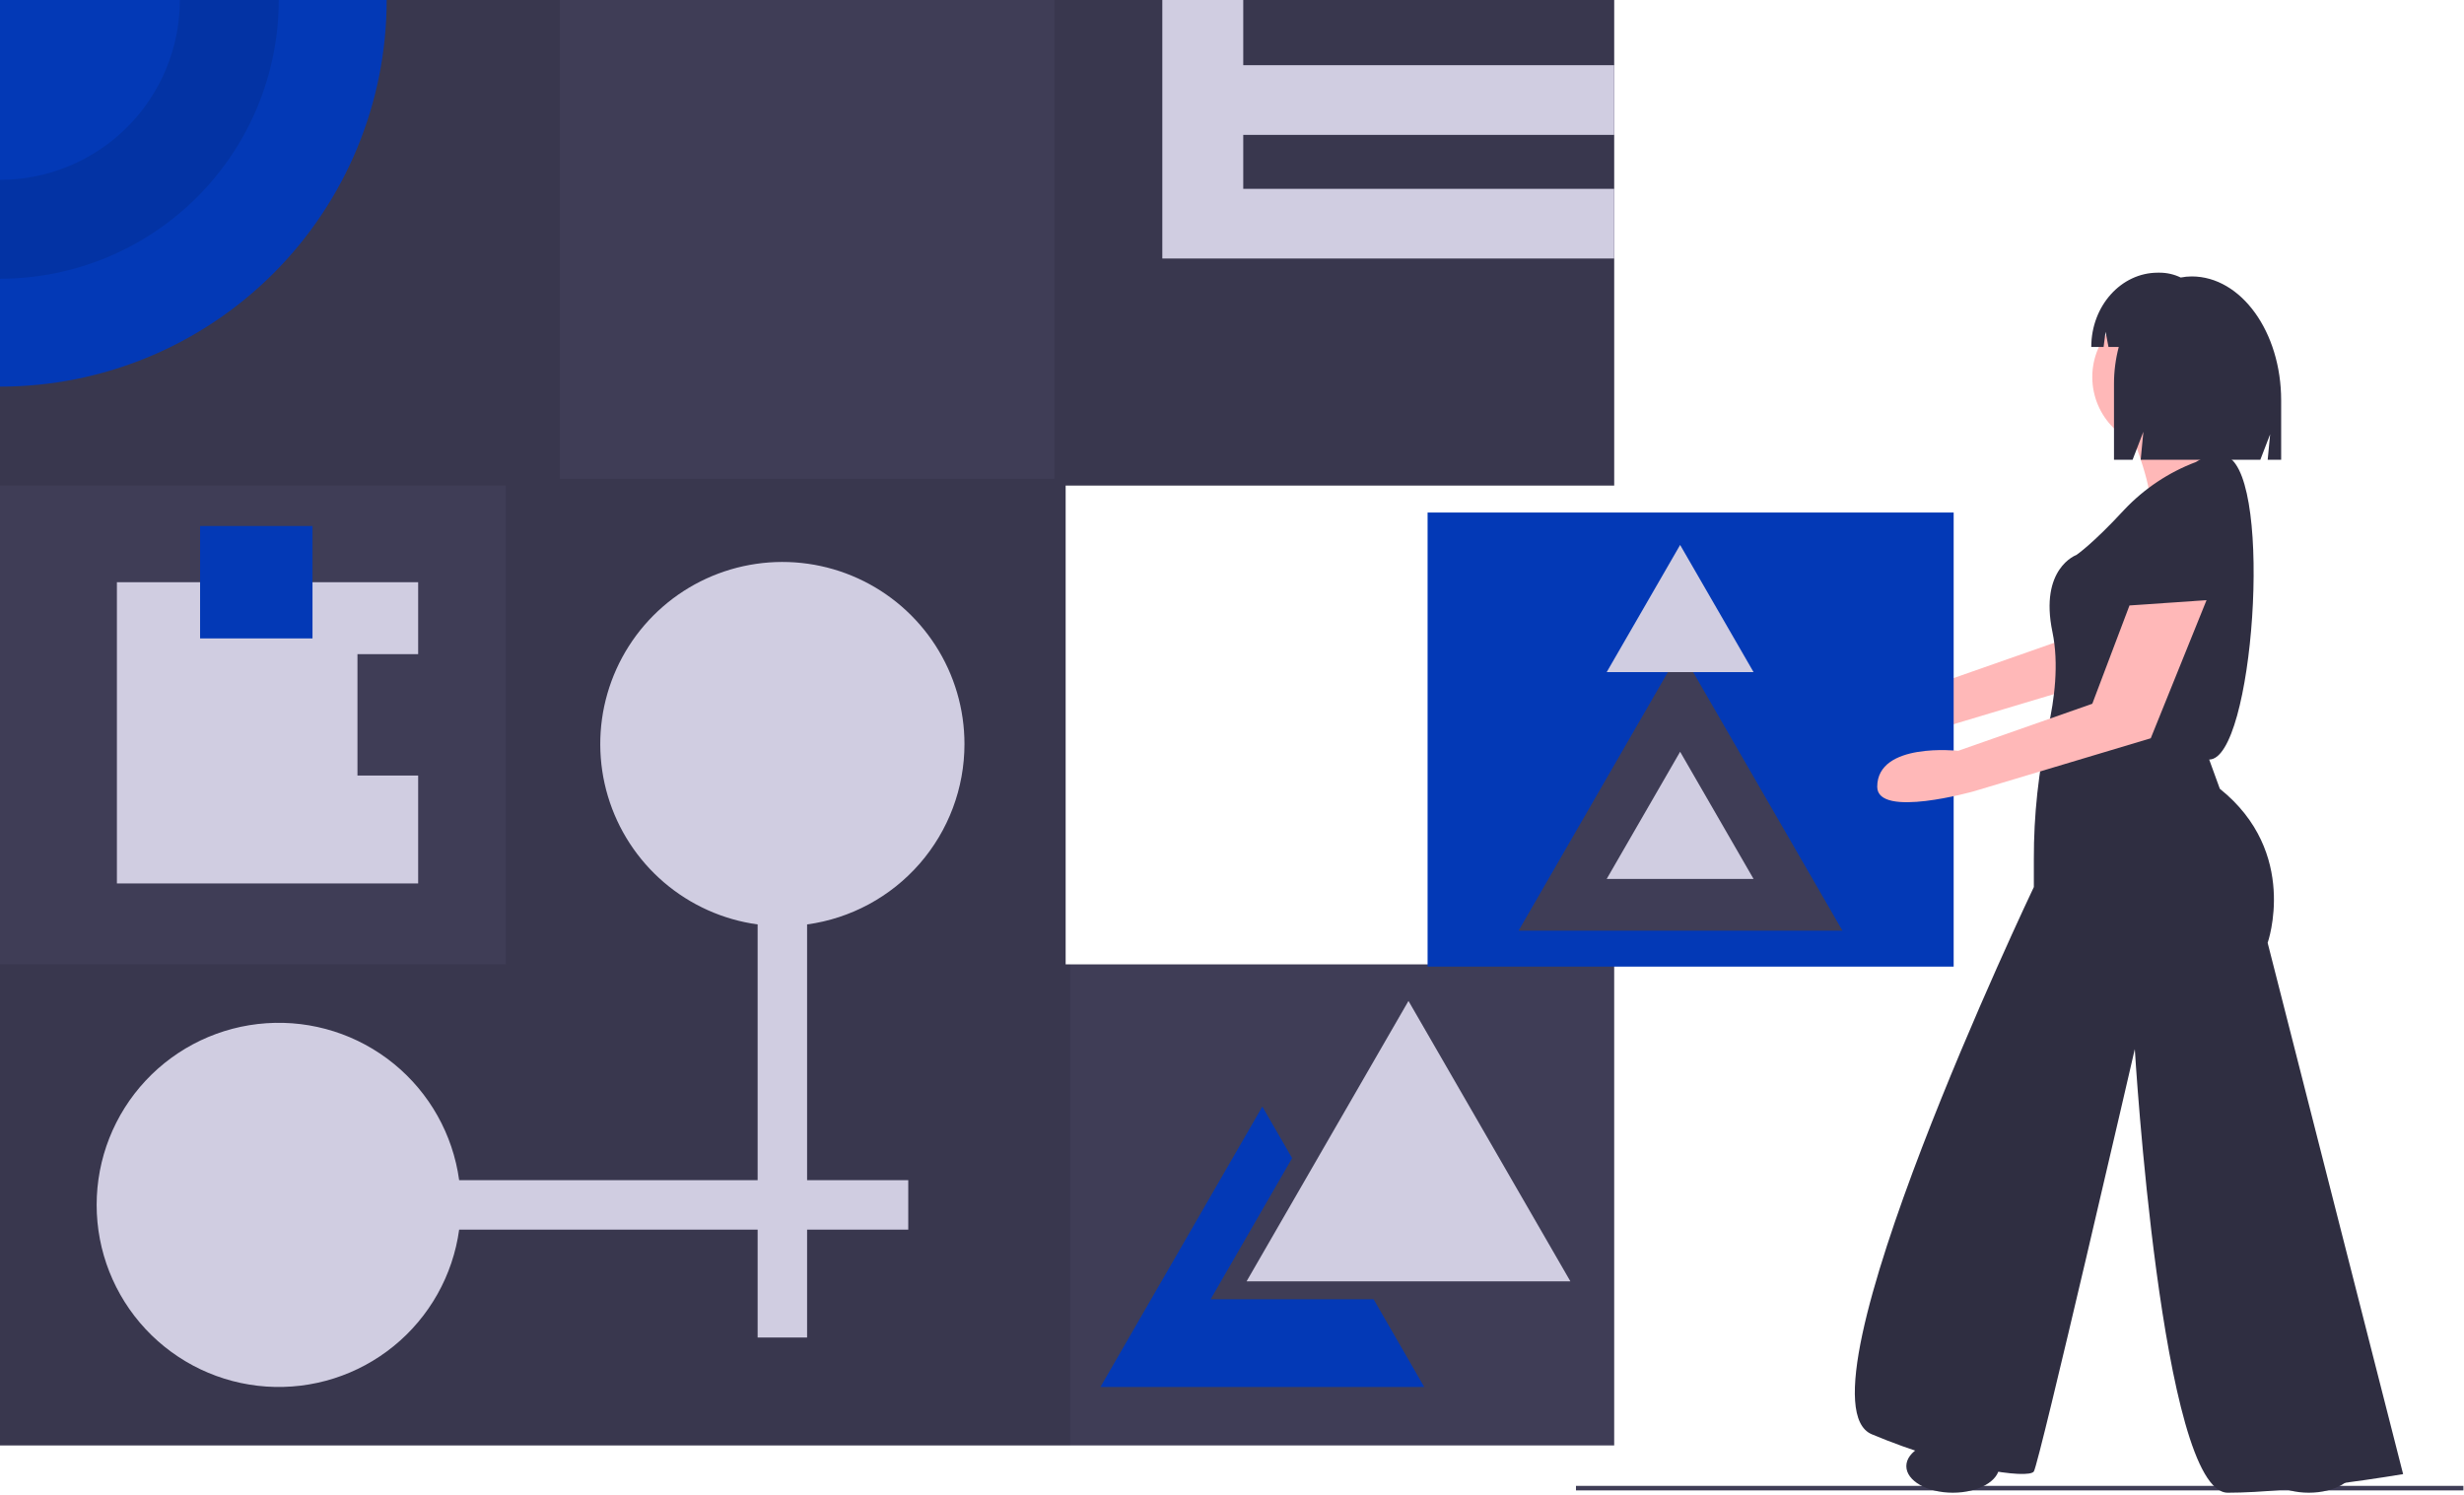
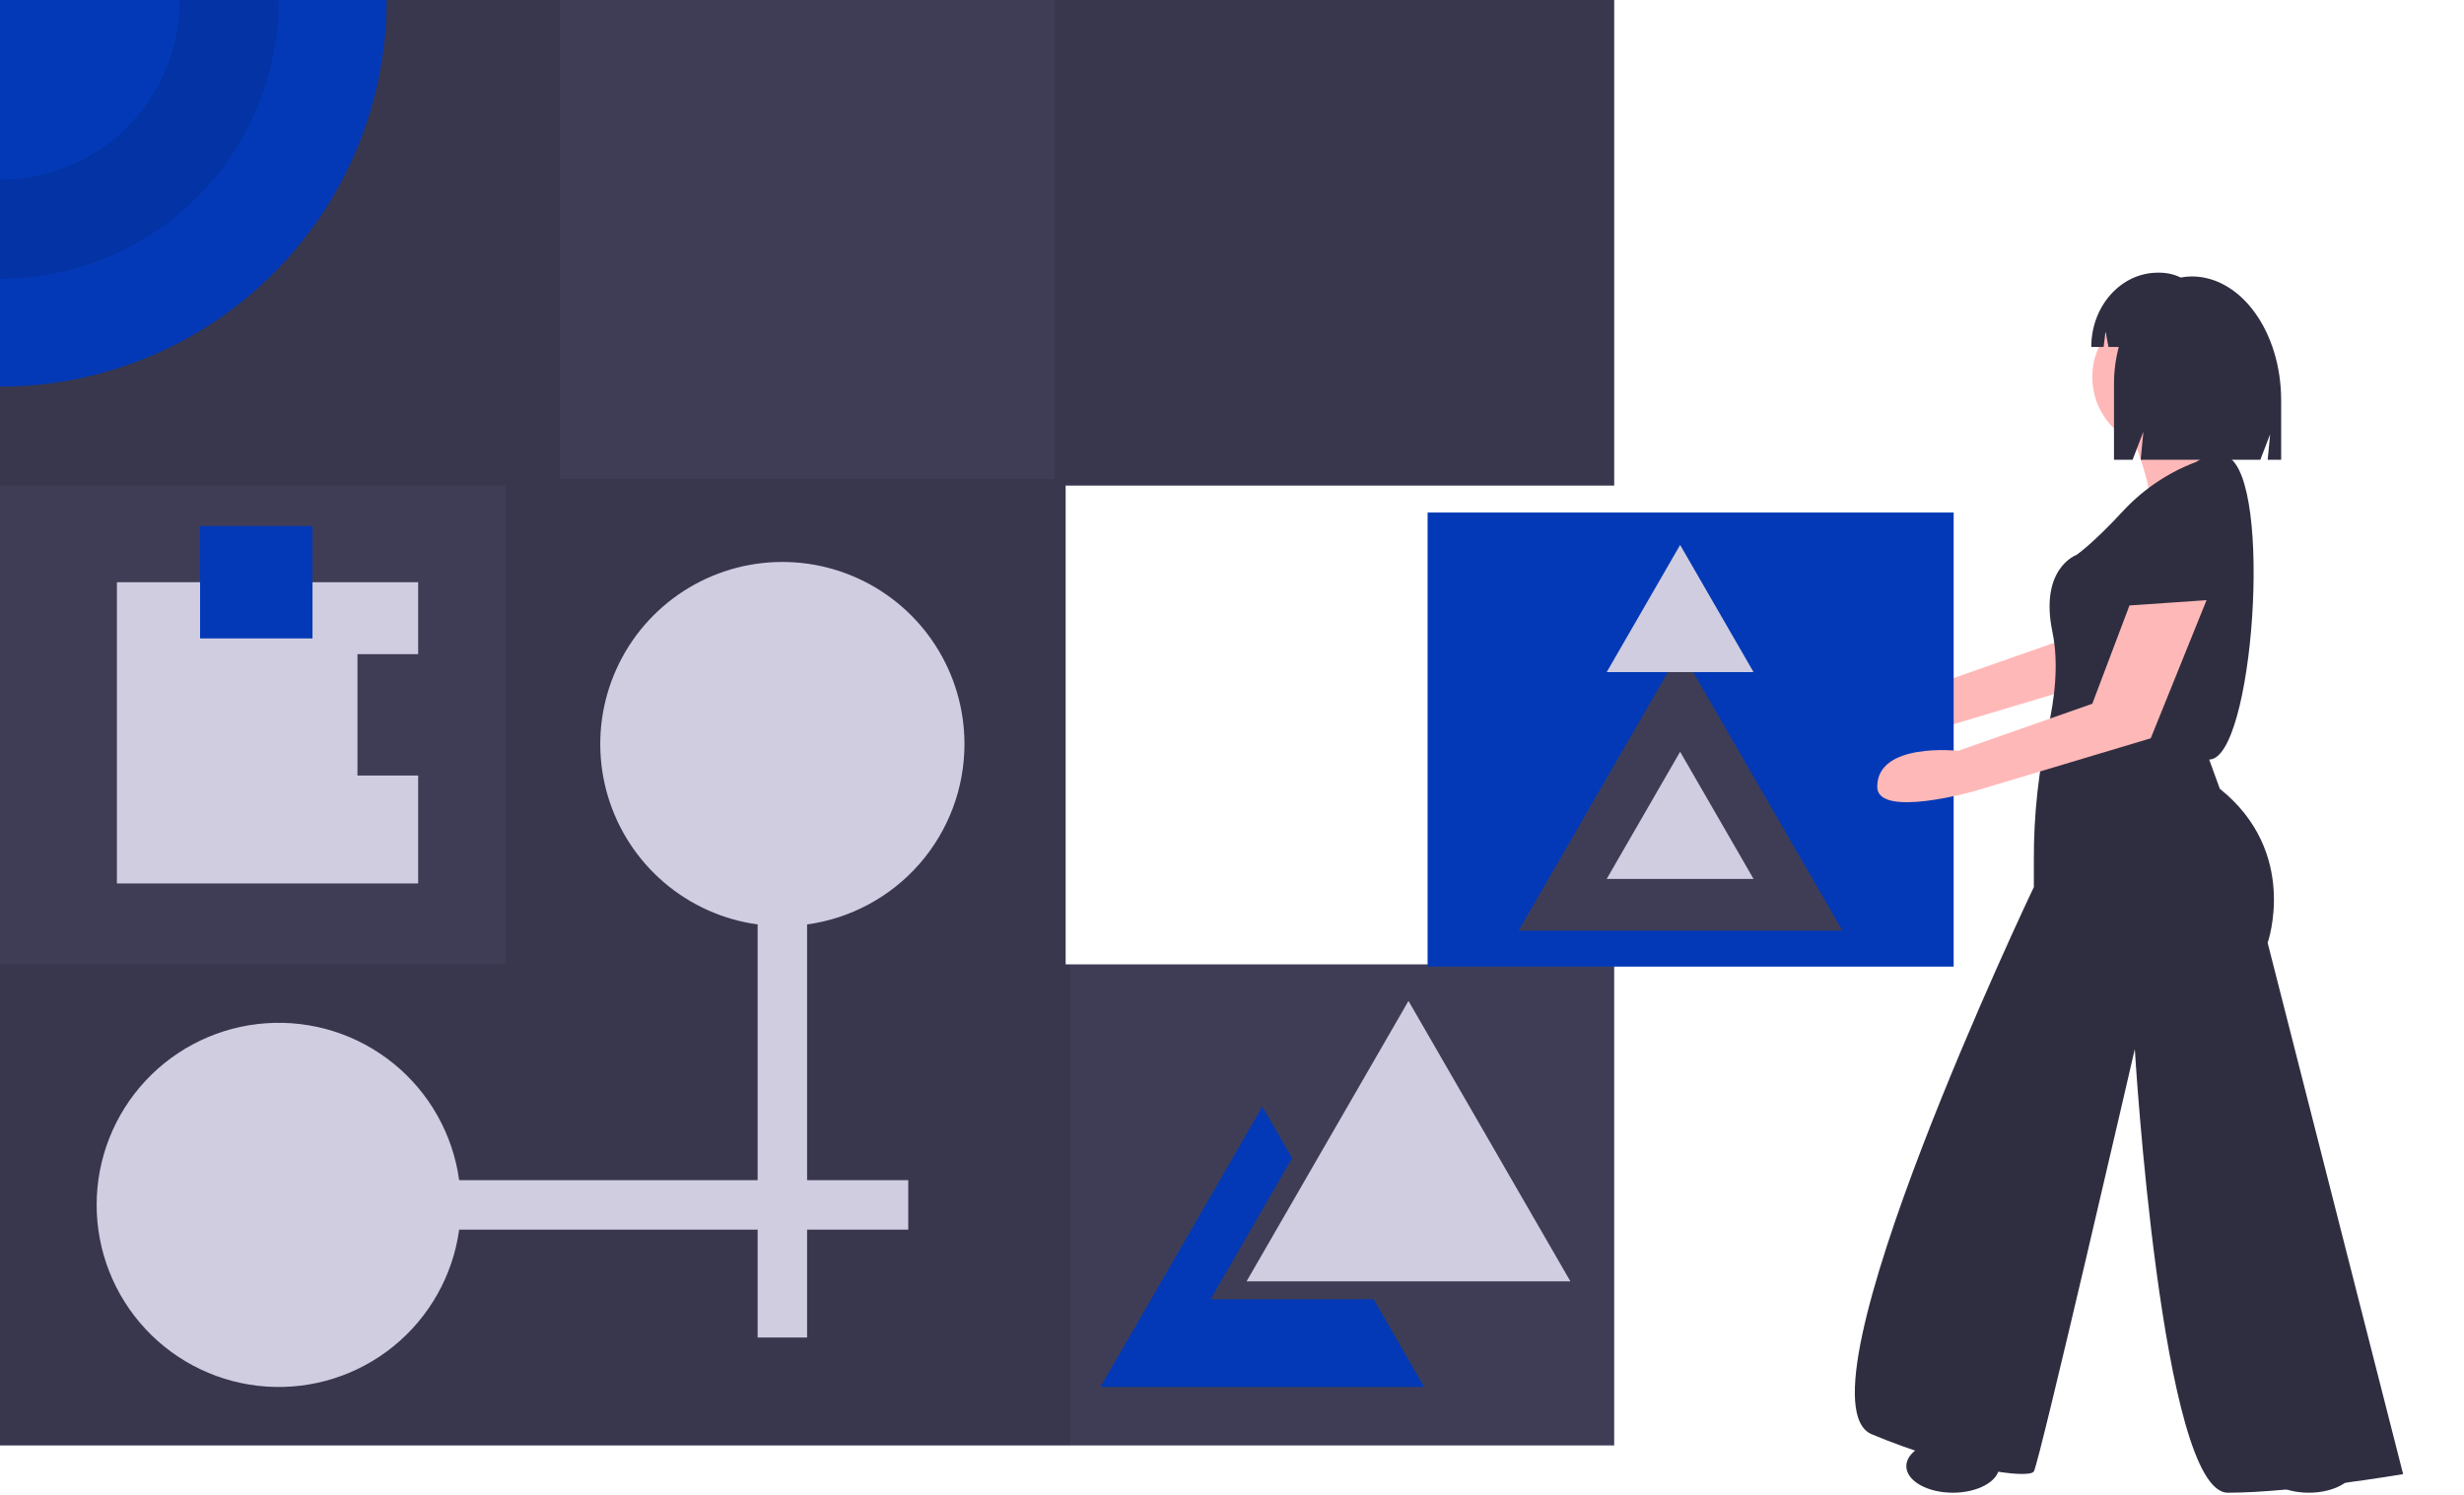
<svg xmlns="http://www.w3.org/2000/svg" width="1096" height="665" viewBox="0 0 1096 665" fill="none">
  <g clip-path="url(#clip0_1202_2)">
-     <path d="M1095.74 661H701V663H1095.74V661Z" fill="#3F3D56" />
    <path d="M474 429V216H718V0H0V643H718V429H474Z" fill="#3F3D56" />
    <path opacity="0.1" d="M718 216V0H469V213H249V0H0V216H225V429H0V643H476V429H474V216H718Z" fill="black" />
    <path d="M172 0C171.999 45.617 153.877 89.365 121.621 121.621C89.365 153.877 45.617 171.999 0 172V0H172Z" fill="#0339B6" />
    <path opacity="0.1" d="M80 0C79.999 21.217 71.57 41.565 56.568 56.568C41.565 71.57 21.217 79.999 0 80V124C32.886 123.999 64.426 110.934 87.68 87.68C110.934 64.426 123.999 32.886 124 0H80Z" fill="black" />
-     <path d="M718 60V29H553V0H517V29V60V84V115H553H718V84H553V60H718Z" fill="#D0CDE1" />
    <path d="M429 331C429.003 315.449 424.528 300.226 416.112 287.149C407.695 274.072 395.692 263.694 381.536 257.256C367.381 250.817 351.671 248.589 336.283 250.839C320.895 253.088 306.48 259.72 294.76 269.942C283.04 280.163 274.51 293.542 270.189 308.481C265.868 323.42 265.939 339.287 270.394 354.187C274.848 369.087 283.497 382.389 295.308 392.506C307.119 402.622 321.593 409.125 337 411.236V525H204.236C201.449 504.662 191.043 486.141 175.122 473.182C159.202 460.222 138.955 453.791 118.474 455.188C97.993 456.585 78.807 465.706 64.794 480.708C50.781 495.709 42.987 515.472 42.987 536C42.987 556.528 50.781 576.291 64.794 591.292C78.807 606.294 97.993 615.415 118.474 616.812C138.955 618.209 159.202 611.778 175.122 598.819C191.043 585.859 201.449 567.338 204.236 547H337V595H359V547H404V525H359V411.236C378.393 408.578 396.168 398.987 409.037 384.236C421.905 369.486 428.997 350.575 429 331Z" fill="#D0CDE1" />
    <path d="M626.5 445.263L662.508 507.631L698.517 570H626.5H554.483L590.492 507.631L626.5 445.263Z" fill="#D0CDE1" />
    <path d="M610.5 578H538.483L574.492 515.631L574.742 515.198L561.5 492.263L525.492 554.631L489.483 617H561.5H633.517L611 578H610.5Z" fill="#0339B6" />
    <path d="M159 345V291H186V259H52V393H186V345H159Z" fill="#D0CDE1" />
    <path d="M139 234H89V284H139V234Z" fill="#0339B6" />
    <path d="M937.032 239.849L920.488 283.572L860.824 304.507C860.824 304.507 824.824 300.507 824.824 320.507C824.824 334.688 867.824 322.507 867.824 322.507L946.486 298.935L971.302 237.485L937.032 239.849Z" fill="#FFB8B8" />
    <path d="M869 228H635V430H869V228Z" fill="#0339B6" />
    <path d="M747.5 289.263L783.508 351.631L819.517 414H747.5H675.483L711.492 351.631L747.5 289.263Z" fill="#3F3D56" />
    <path d="M747.331 334.415L763.665 362.708L780 391H747.331H714.661L730.996 362.708L747.331 334.415Z" fill="#D0CDE1" />
    <path d="M747.331 242.415L763.665 270.708L780 299H747.331H714.661L730.996 270.708L747.331 242.415Z" fill="#D0CDE1" />
    <path d="M972.024 211.438C972.024 211.438 955.48 209.074 947.208 239.799C938.936 270.523 936.573 272.887 936.573 272.887C936.573 272.887 985.023 279.977 986.205 277.614C987.386 275.25 996.84 218.528 972.024 211.438Z" fill="#2F2E41" />
    <path d="M962.57 199.62C980.192 199.62 994.477 185.335 994.477 167.714C994.477 150.093 980.192 135.808 962.57 135.808C944.949 135.808 930.664 150.093 930.664 167.714C930.664 185.335 944.949 199.62 962.57 199.62Z" fill="#FFB8B8" />
    <path d="M948.39 193.712C948.39 193.712 959.025 220.891 955.48 224.436C951.935 227.981 999.203 232.708 999.203 232.708C999.203 232.708 1002.75 214.983 988.568 204.347C988.568 204.347 982.659 186.621 983.841 183.076C985.023 179.531 948.39 193.712 948.39 193.712Z" fill="#FFB8B8" />
    <path d="M976.751 205.529C964.638 210.103 953.726 217.378 944.845 226.8C930.664 242.162 923.574 246.889 923.574 246.889C923.574 246.889 907.03 252.798 912.938 281.159C915.893 295.339 913.825 311.293 911.018 323.701C906.731 342.956 904.601 362.629 904.666 382.356V394.603C904.666 394.603 795.949 622.674 832.582 638.037C869.215 653.399 902.303 658.126 904.666 654.581C907.03 651.036 949.572 466.688 949.572 466.688C949.572 466.688 961.389 664.034 990.932 664.034C1020.47 664.034 1068.92 655.762 1068.92 655.762L1008.66 419.419C1008.66 419.419 1022.84 379.241 987.386 350.88L982.66 337.881C1002.26 337.891 1011.23 213.811 990.932 203.166C990.932 203.166 986.205 199.62 976.751 205.529Z" fill="#2F2E41" />
    <path d="M947.208 269.341L930.664 313.065L871 334C871 334 835 330 835 350C835 364.18 878 352 878 352L956.662 328.427L981.478 266.978L947.208 269.341Z" fill="#FFB8B8" />
    <path d="M868.624 664.034C880.045 664.034 889.304 658.743 889.304 652.217C889.304 645.691 880.045 640.4 868.624 640.4C857.203 640.4 847.944 645.691 847.944 652.217C847.944 658.743 857.203 664.034 868.624 664.034Z" fill="#2F2E41" />
-     <path d="M1026.97 664.034C1038.4 664.034 1047.65 658.743 1047.65 652.217C1047.65 645.691 1038.4 640.4 1026.97 640.4C1015.55 640.4 1006.29 645.691 1006.29 652.217C1006.29 658.743 1015.55 664.034 1026.97 664.034Z" fill="#2F2E41" />
+     <path d="M1026.97 664.034C1038.4 664.034 1047.65 658.743 1047.65 652.217C1015.55 640.4 1006.29 645.691 1006.29 652.217C1006.29 658.743 1015.55 664.034 1026.97 664.034Z" fill="#2F2E41" />
    <path d="M974.887 122.971C973.245 122.975 971.606 123.138 969.995 123.458C967.084 122.045 963.89 121.309 960.655 121.305H959.807C943.462 121.305 930.212 136.095 930.212 154.34L935.689 154.34L936.573 147.608L937.87 154.34H942.432C941.013 159.742 940.301 165.305 940.313 170.89V204.514H948.594L953.388 192.056L952.189 204.514H1005.41L1009.77 193.189L1008.68 204.514H1014.67V178.113C1014.67 147.659 996.86 122.971 974.887 122.971Z" fill="#2F2E41" />
  </g>
  <defs>
    <clipPath id="clip0_1202_2">
      <rect width="1095.74" height="664.034" fill="white" />
    </clipPath>
  </defs>
</svg>